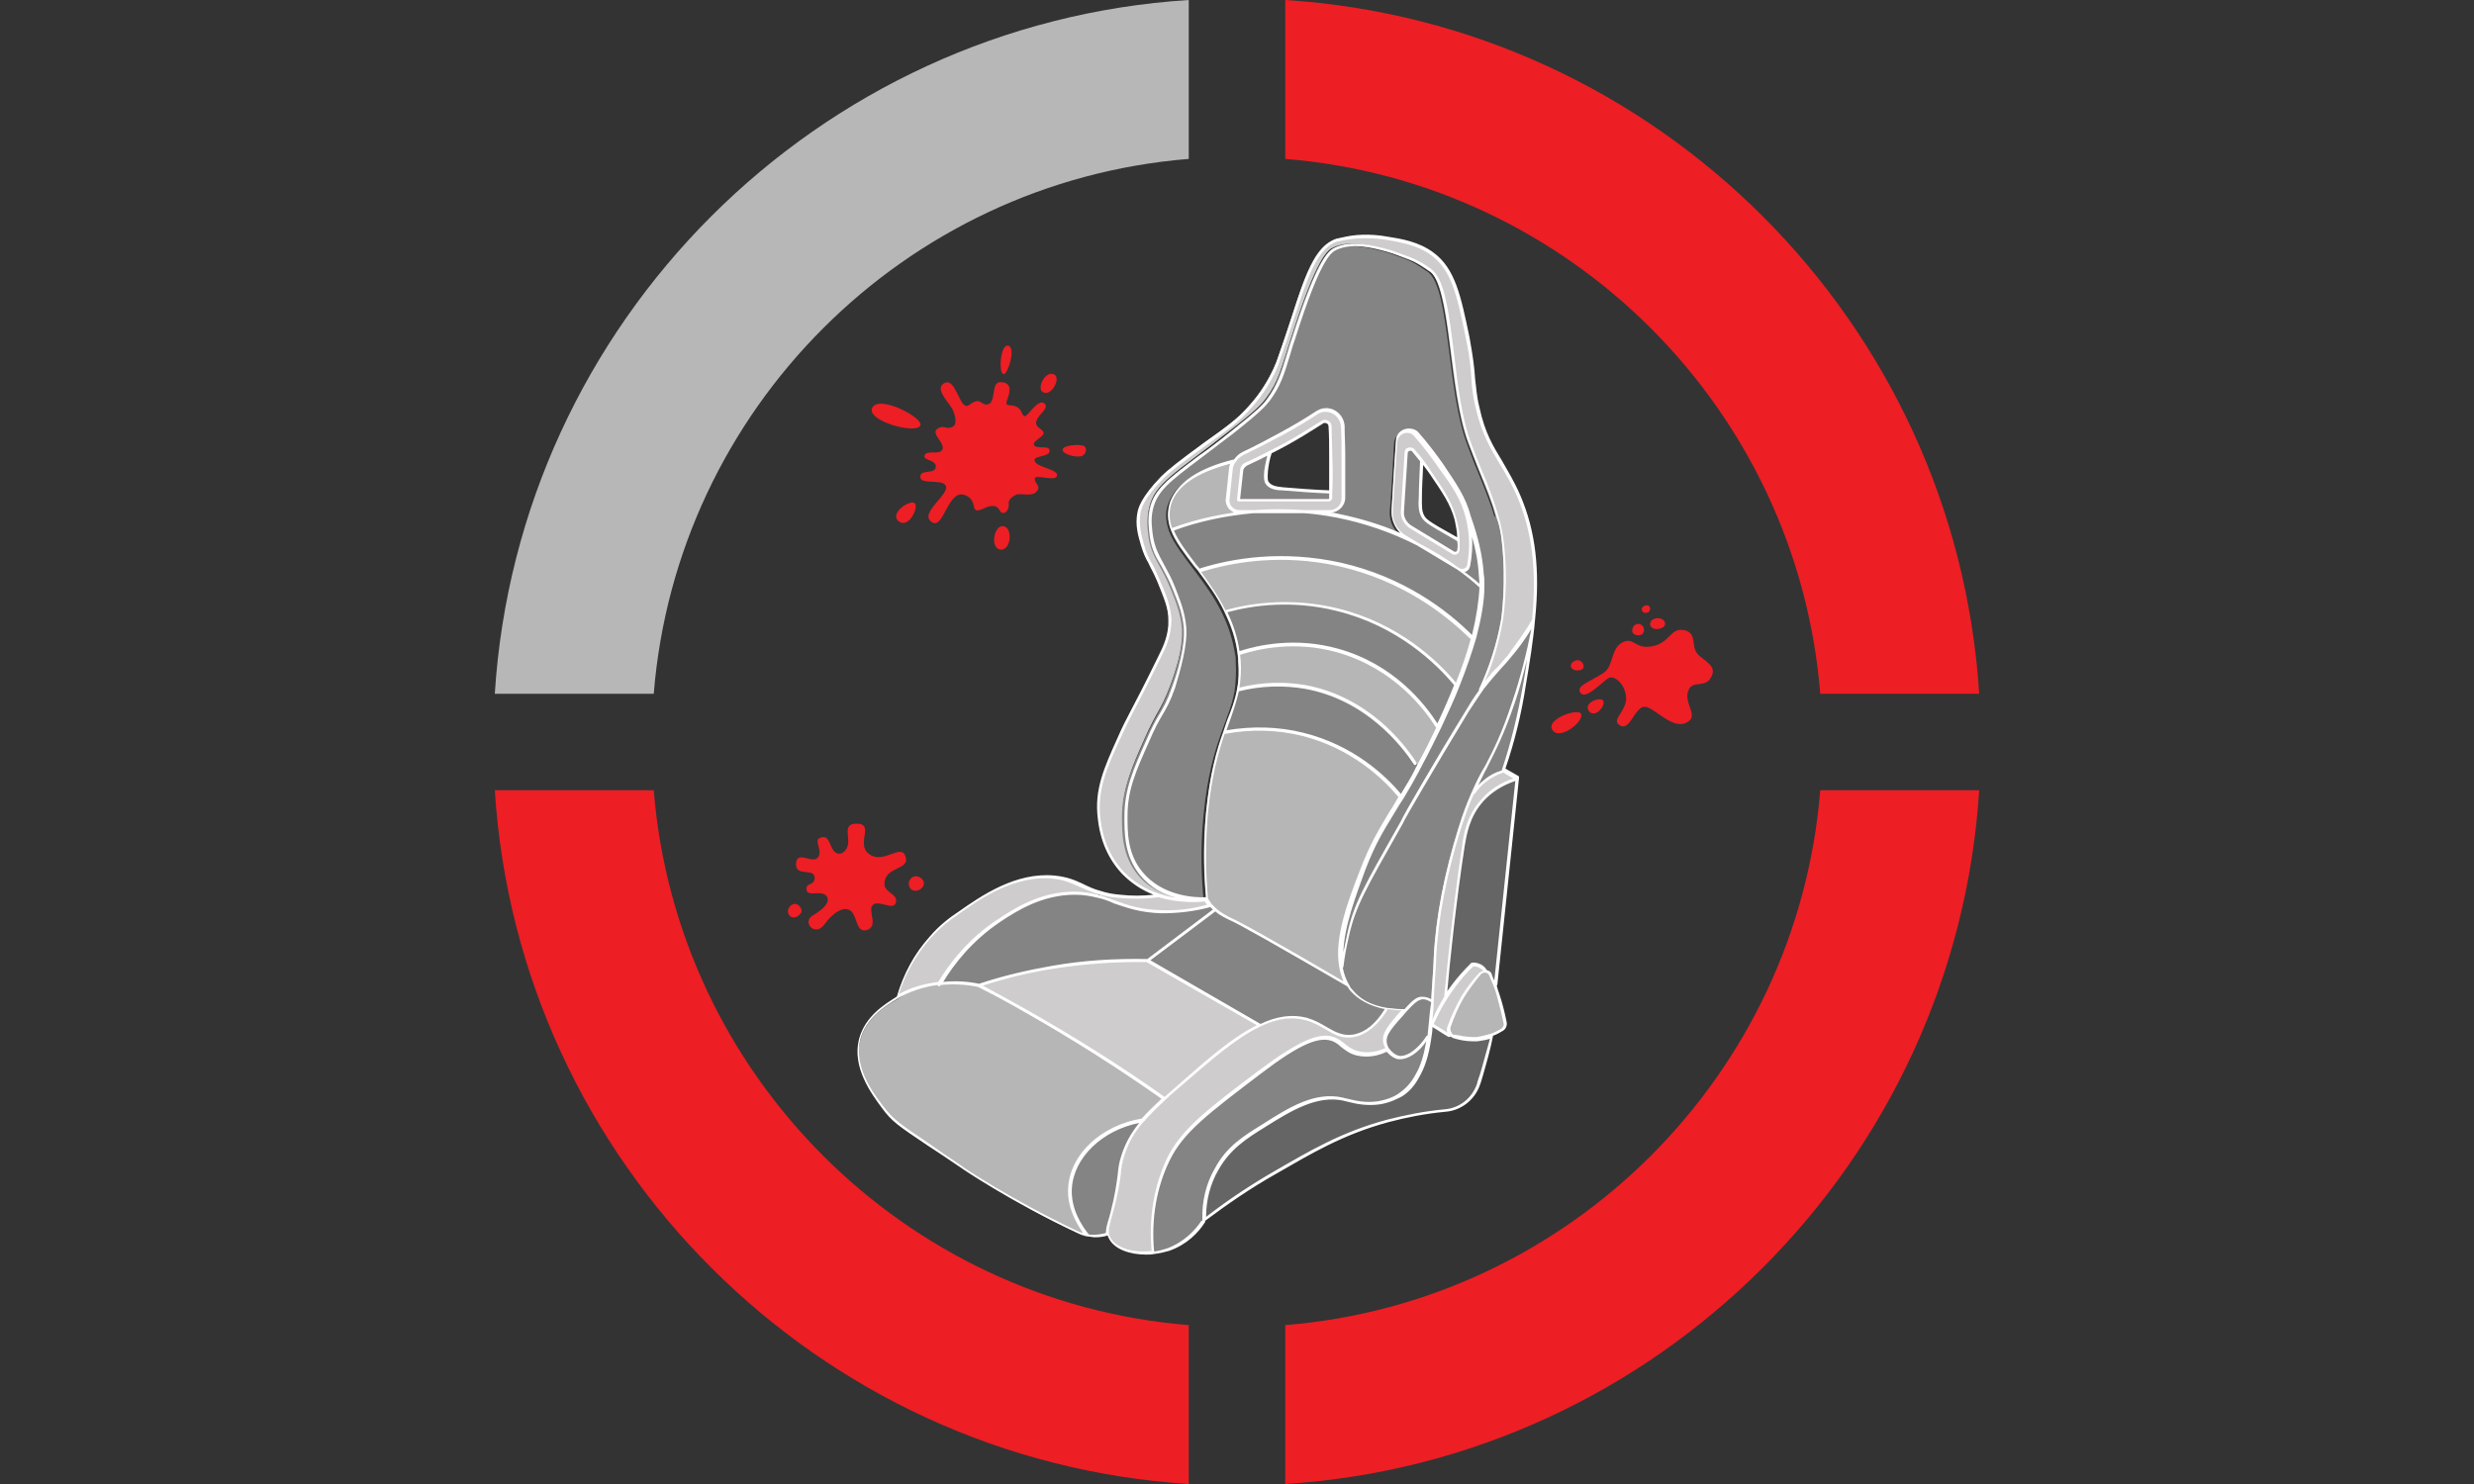
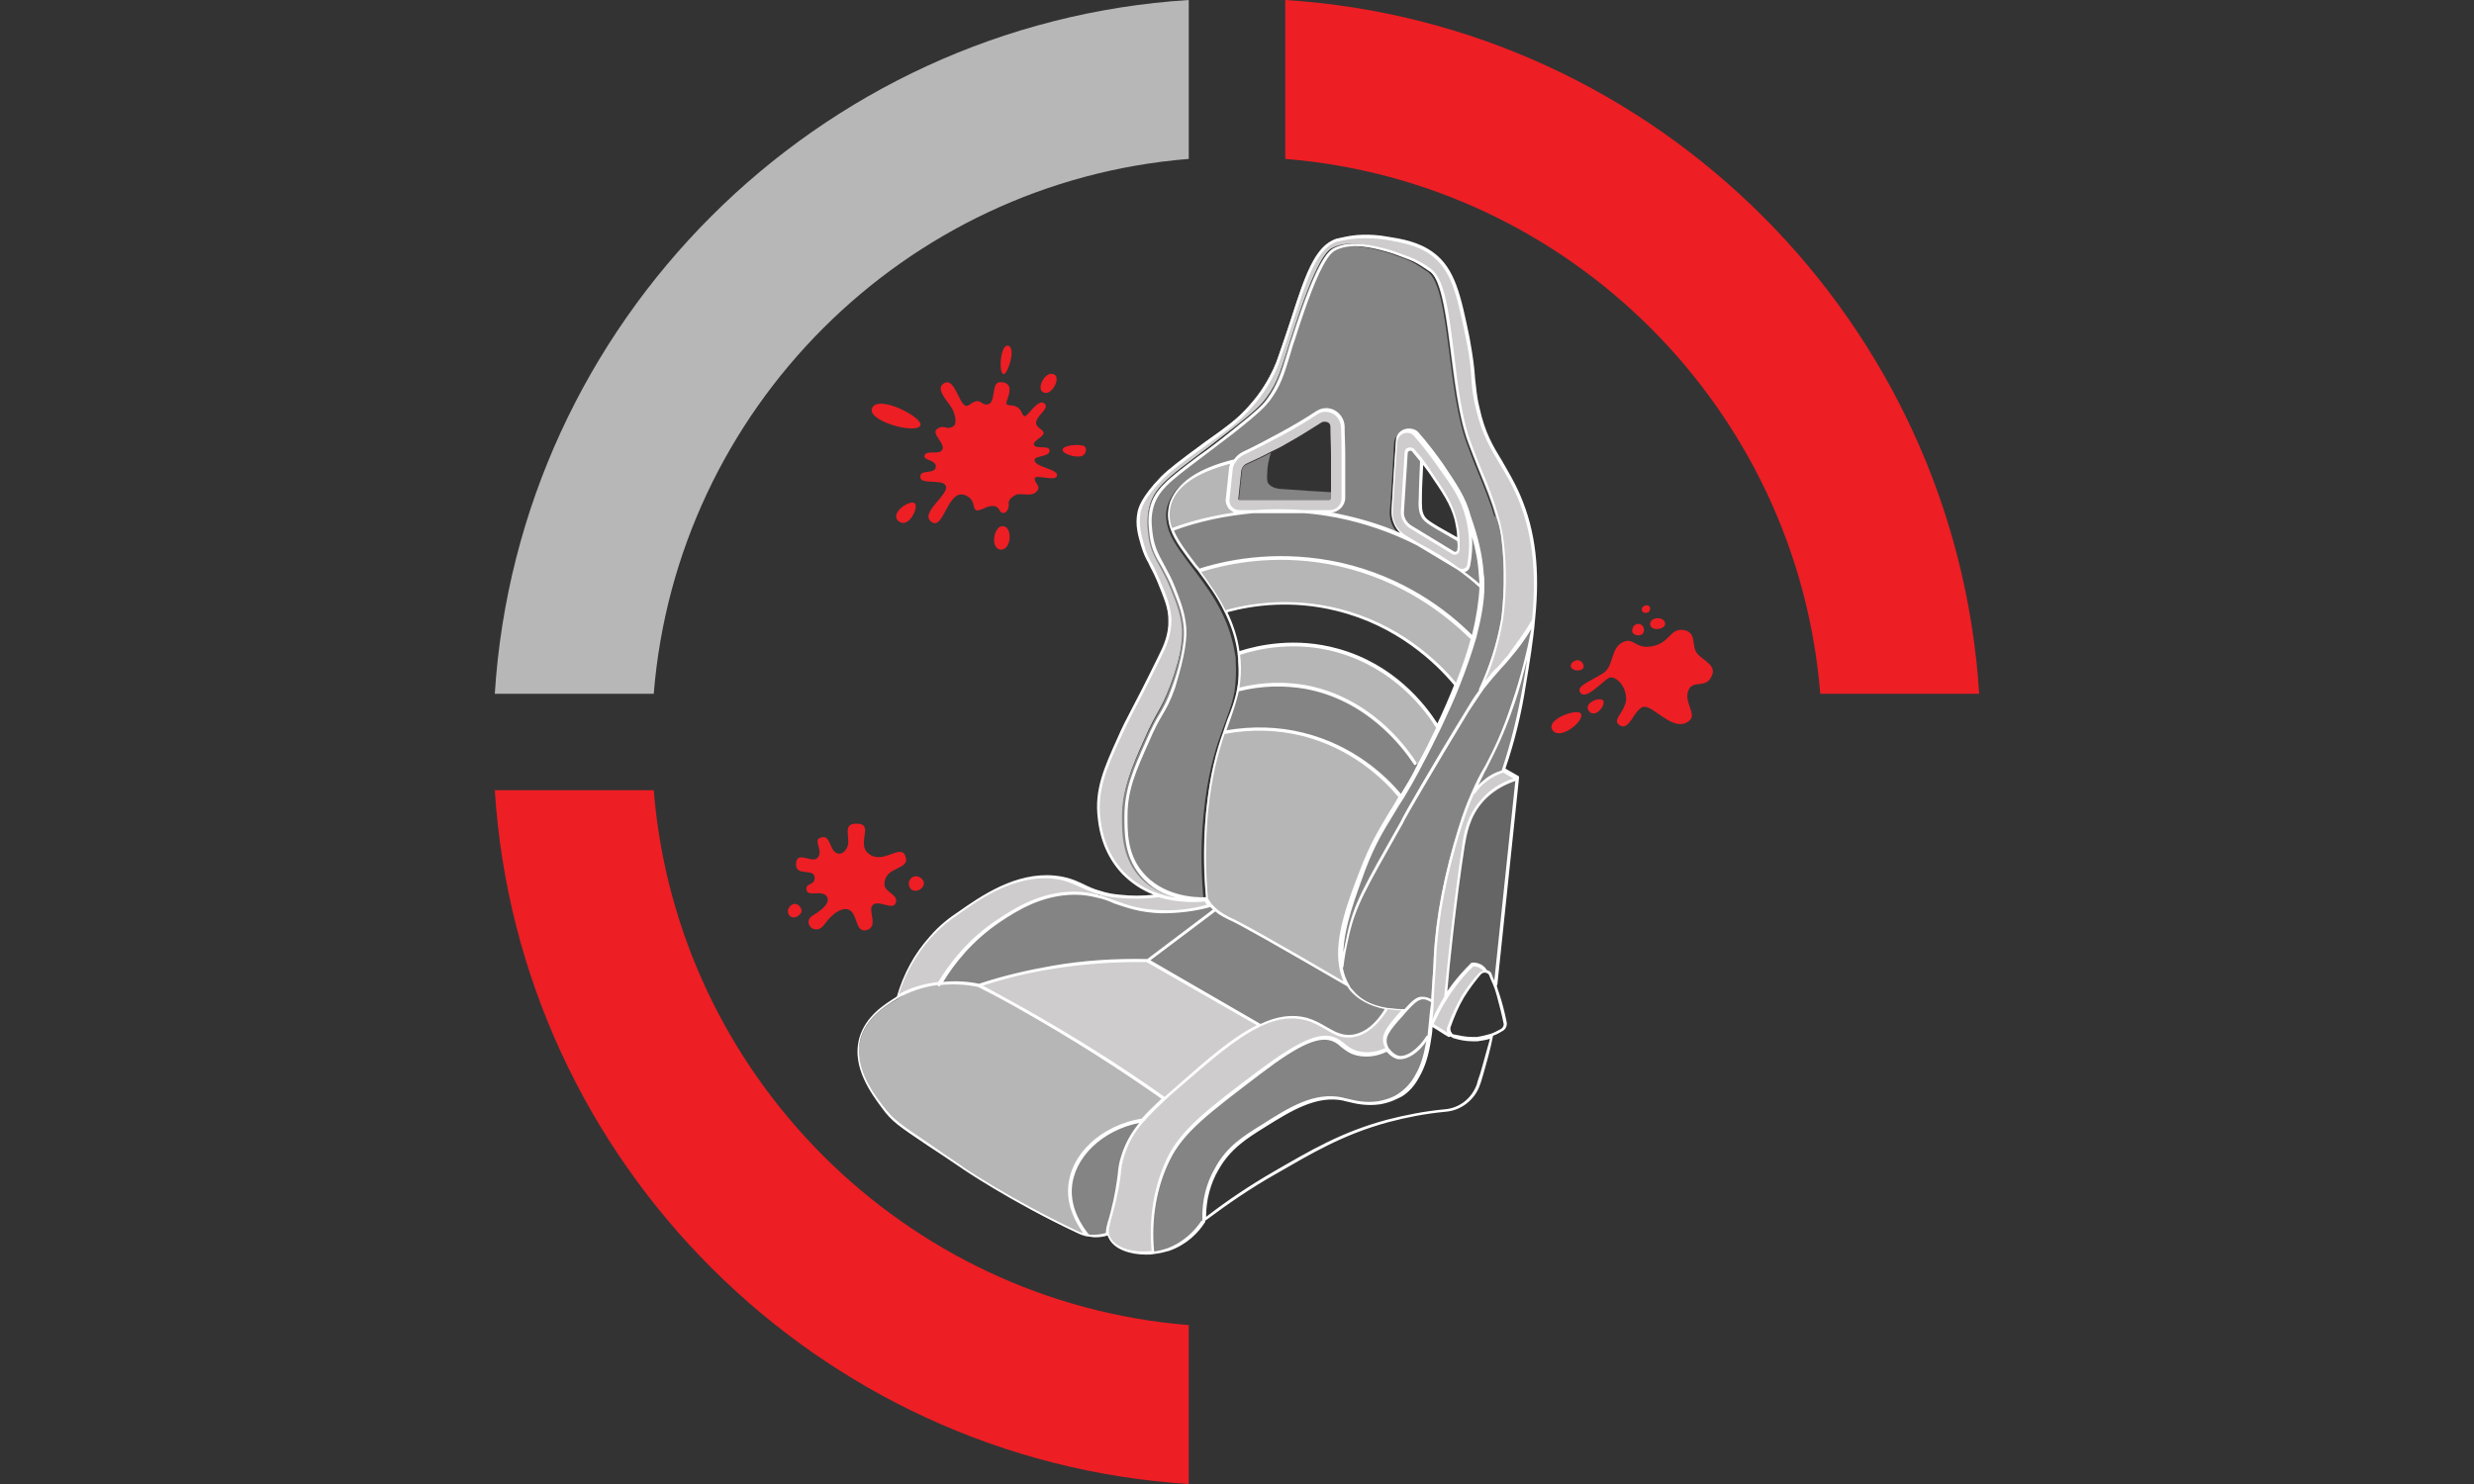
<svg xmlns="http://www.w3.org/2000/svg" version="1.1" id="Layer_1" x="0px" y="0px" viewBox="0 0 400 240" style="enable-background:new 0 0 400 240;" xml:space="preserve">
  <rect x="0" y="0" width="400" height="240" fill="#333333" stroke="none" />
  <style type="text/css">
	.st0{fill:#B7B7B8;}
	.st1{fill:#ED1E24;}
	.st2{fill:#CECCCC;}
	.st3{fill:#848484;}
	.st4{fill:#666565;}
	.st5{fill:#B7B6B6;}
	.st6{fill:#FFFFFF;}
</style>
  <g>
    <path class="st0" d="M192.2,25.7V0C132.1,3.8,83.8,52.1,80,112.2h25.7C109.4,66.2,146.2,29.4,192.2,25.7z" />
    <path class="st1" d="M105.7,127.8H80c3.8,60.1,52.1,108.4,112.2,112.2v-25.7C146.2,210.6,109.4,173.8,105.7,127.8z" />
    <path class="st1" d="M294.3,112.2H320C316.2,52.1,267.9,3.8,207.8,0v25.7C253.8,29.4,290.6,66.2,294.3,112.2z" />
-     <path class="st1" d="M207.8,214.3V240c60.1-3.8,108.4-52.1,112.2-112.2h-25.7C290.6,173.8,253.8,210.6,207.8,214.3z" />
  </g>
  <g>
    <g>
      <g>
        <g>
          <path class="st2" d="M187.4,144.8c-2-0.6-4.1-1.7-5.9-3.6c-3.2-3.3-3.8-7.4-3.9-8.9c-0.5-4.6,1-8.1,3.2-12.9      c1.4-3.2,2.6-5,6.6-13.2c0.8-1.7,1.7-3.5,1.6-6c-0.1-2-0.7-3.6-1.9-6.3c-1.3-3.2-1.9-3.4-2.5-5.7c-0.5-1.7-1-3.4-0.6-5.3      c0.1-0.7,0.6-2.5,3.7-5.7c1.2-1.2,3.2-2.7,7.1-5.6c3.9-2.9,5.3-3.9,7-5.8c1.3-1.4,2.1-2.5,2.6-3.4c1.3-2,1.9-3.7,2.2-4.5      c3.5-9.5,4.8-17.7,9.3-19.2c0.4-0.1,0.9-0.2,1.4-0.3c0.7-0.1,3.3-0.6,6.9,0c2.1,0.4,4.8,0.8,7.1,2.5c3.5,2.5,4.4,6.6,5.8,13.7      c1.3,6.3,0.6,7.1,1.6,11.3c1.6,7,4.2,8.4,6.7,14.2c2.8,6.6,3.1,13.3,2.4,20.1c-1.5,2.6-3,4.6-4.1,5.8c-1.5,1.8-2.5,2.7-4.2,4.9      c-0.2,0.2-0.4,0.5-0.5,0.7l-0.1-0.1c1.4-2.9,2.9-6.7,3.6-11.4c0,0,1-5.8,0.1-12.8c-0.3-2.3-0.9-4.2-0.9-4.2      c-0.3-1.1-0.6-1.9-1-3c-0.4-1.1-0.9-2.3-1.7-4.3c0,0-0.4-1.1-1.6-4.1c-3.3-8.6-2.7-25.3-6.4-28.1c-1-0.8-2-1.3-2-1.3      c-1-0.6-2-0.9-3.3-1.4c-0.8-0.3-1.4-0.5-1.8-0.6c-2.3-0.6-5.6-1.5-8.3-0.3c-0.9,0.4-2.7,1.5-6.8,14.5c-1.7,5.2-2.1,7.2-4.1,9.9      c-0.6,0.8-1.4,1.8-5.8,5.2c-8.8,6.9-12.2,8.5-13.1,12.5c-0.4,1.8-0.1,3.5,0,4.4c0.5,3.3,2,4.5,3.6,8.4c0.8,2,1.6,3.9,1.8,6.4      c0.1,0.9,0.2,3.7-2,9.6c-1.6,4.2-2.2,4.1-4.2,8.7c-2.1,4.7-3.4,7.8-3.5,12.1c0,2.5-0.1,6.2,2.5,9.3c3.7,4.5,9.8,4.3,10.7,4.2      C194.4,145.5,191.1,145.9,187.4,144.8z" />
        </g>
        <g>
          <path class="st3" d="M217.9,159.4c-0.6-0.9-1-2-1.1-3.2l0.1,0c0.1-1.2,0.4-2.9,0.9-5c1.2-5,2.7-7.7,9-18.8      c0,0,4.6-8.1,10.4-17.6c0.4-0.7,1.1-1.7,2-3c0.2-0.2,0.3-0.5,0.5-0.7c1.7-2.3,2.8-3.1,4.2-4.9c1.1-1.3,2.6-3.2,4.1-5.8      c-0.5,3.1-1.5,7.8-3.3,13.3c-2.6,7.9-4.4,9.9-6.5,14.5c-0.7,1.5-1.4,3.4-2.1,5.8c-0.8,2.6-3.5,11.2-4,21c0,0.7-0.1,2.1-0.3,5      c0,0.7-0.1,1.4-0.1,2c-0.4-0.3-1-0.7-1.7-0.7c-0.6,0-1.1,0.3-2.8,2l-0.1-0.1c-0.8,0-1.8-0.1-2.8-0.2c-2-0.3-4.3-1.2-5.8-3      C218.2,159.9,218.1,159.6,217.9,159.4z" />
        </g>
        <g>
          <path class="st3" d="M244.7,113.5c1.8-5.5,2.8-10.1,3.3-13.3c-0.3,3.5-0.9,7.1-1.5,10.7c-1,5.8-2.3,10.5-3.4,13.7l-0.2,0.1      c-0.7,0.2-1.7,0.6-2.7,1.4c-0.9,0.7-1.5,1.4-1.9,2l-0.1-0.1C240.2,123.4,242.1,121.4,244.7,113.5z" />
        </g>
        <g>
          <path class="st4" d="M245.3,126c-1.2,11.1-2.3,22.3-3.5,33.4l-0.1,0.1c-0.2-0.6-0.4-1.2-0.7-1.7c-0.1-0.3-0.4-0.6-0.7-0.6      c-0.1-0.2-0.4-0.6-0.9-0.9c-0.6-0.3-1.2-0.3-1.4-0.3c-0.9,0.9-2,2.1-3,3.4c-0.5,0.7-0.9,1.3-1.3,2c0.2-2.5,1.2-13.8,2.9-24.5      c0.3-1.9,0.8-4.9,3.2-7.5C241.6,127.3,243.9,126.4,245.3,126z" />
        </g>
        <g>
          <path class="st2" d="M243.1,124.7c0.7,0.4,1.5,0.9,2.2,1.3c-1.4,0.4-3.7,1.4-5.6,3.4c-2.4,2.6-2.9,5.6-3.2,7.5      c-1.6,10.6-2.6,22-2.9,24.5c-1,1.6-1.7,3-2.2,4.3l-0.3,0c0.1-1.1,0.2-2.3,0.3-3.6c0-0.6,0.1-1.3,0.1-2c0.2-2.9,0.3-4.3,0.3-5      c0.5-9.8,3.2-18.4,4-21c0.8-2.4,1.5-4.3,2.1-5.8l0.1,0.1c0.4-0.5,1-1.3,1.9-2c1-0.8,2-1.2,2.7-1.4L243.1,124.7z" />
        </g>
        <g>
-           <path class="st5" d="M243.4,165.4c0.1,0.5-0.1,0.9-0.5,1.1c-0.5,0.3-1.1,0.6-1.8,0.8c-0.7,0.2-1.4,0.4-2.3,0.5      c-1.6,0.1-2.9-0.1-3.8-0.4c-0.2-0.1-0.4-0.2-0.5-0.3c-0.2-0.3-0.3-0.7-0.2-1c0.5-1.4,1.2-3.2,2.3-5c0.9-1.5,1.8-2.7,2.7-3.7      c0.3-0.3,0.7-0.4,1-0.3c0.3,0.1,0.6,0.3,0.7,0.6c0.2,0.5,0.4,1.1,0.7,1.7c0.2,0.5,0.3,1,0.5,1.5      C242.7,162.5,243.1,164.1,243.4,165.4z" />
-         </g>
+           </g>
        <g>
          <path class="st3" d="M242.8,87.5c0.8,7-0.1,12.8-0.1,12.8c-0.8,4.7-2.3,8.5-3.6,11.4l0.1,0.1c-0.9,1.3-1.5,2.3-2,3      c-5.8,9.5-10.4,17.6-10.4,17.6c-6.3,11.2-7.8,13.8-9,18.8c-0.5,2.1-0.7,3.8-0.9,5l-0.1,0c-0.7-4.5,1.5-10.4,3.4-15.4      c2-5.2,3.5-7.2,6.2-11.9c0.7-1.2,1.5-2.6,2.5-4.3c0.1-0.3,0.3-0.5,0.4-0.8c1.2-2.1,2.2-4.2,3.1-6c1.2-2.5,2.2-4.7,3-6.8      c1.2-3,2.1-5.6,2.6-7.8c1-3.8,1.3-6.4,1.3-8.1c0-0.9,0-1.5-0.1-1.9c-0.3-4-1.3-7.3-2.1-9.3c-0.8-3-2.1-5-4.5-8.4      c-1-1.4-2.2-3.1-3.9-5c-1.1-1.3-3.2-0.5-3.3,1.1c-0.2,3.7-0.4,7.4-0.7,11.1c-0.1,1.7,0.7,3.3,2.2,4.2l2,1.2      c-3.6-1.8-8-3.5-13.1-4.5c-1.8-0.3-3.5-0.6-5.2-0.7h3.9c1.2,0,2.2-1,2.2-2.2c0-2.3,0-4.6,0-6.9c0-1.6-0.1-3.2-0.1-4.7      c-0.1-2.1-2.4-3.3-4.2-2.2c-1.8,1.1-3.7,2.3-5.7,3.4c-2.2,1.2-4.3,2.2-6.2,3.2c-0.6,0.3-1,0.7-1.4,1.2c-4.3,1-8.8,2.9-10.2,6.7      c-0.6,1.5-0.4,3,0.1,4.5c0.8,2.1,2.5,4.2,4.3,6.6c1.5,2,3.1,4.2,4.3,6.7c1,2,1.7,4.2,2.1,6.7c0.1,0.4,0.1,0.8,0.1,1.2      c0.1,1.8,0,3.3-0.2,4.7c-0.4,2.3-1.3,4.3-2.2,6.9c-1.1,3.1-2.2,6.9-2.8,13c-0.6,5.8-0.3,10.7,0,13.9c-0.9,0-7.1,0.3-10.7-4.2      c-2.5-3.1-2.5-6.8-2.5-9.3c0-4.2,1.4-7.4,3.5-12.1c2-4.6,2.6-4.5,4.2-8.7c2.2-5.8,2-8.7,2-9.6c-0.2-2.5-1-4.4-1.8-6.4      c-1.6-4-3.1-5.1-3.6-8.4c-0.1-0.9-0.4-2.5,0-4.4c0.9-4,4.3-5.5,13.1-12.5c4.4-3.5,5.2-4.4,5.8-5.2c2-2.7,2.4-4.7,4.1-9.9      c4.1-13,5.9-14.1,6.8-14.5c2.6-1.2,6-0.3,8.3,0.3c0.4,0.1,1.1,0.3,1.8,0.6c1.4,0.5,2.3,0.8,3.3,1.4c0,0,1,0.6,2,1.3      c3.6,2.8,3,19.5,6.4,28.1c1.1,3,1.6,4.1,1.6,4.1c0.8,2,1.3,3.2,1.7,4.3c0.4,1.1,0.7,1.9,1,3C241.9,83.3,242.6,85.2,242.8,87.5z" />
        </g>
        <g>
-           <path class="st4" d="M241.1,167.4l0,0.1c-0.4,1.9-0.9,4-1.6,6.2c-0.2,0.6-0.3,1.1-0.5,1.6c-0.8,2.4-2.9,4-5.4,4.3      c-2.9,0.3-6,0.8-9.3,1.7c-7.3,2-12.5,5-18.3,8.4c-4.2,2.5-8,5.1-11.3,7.6c0-1.8,0.2-5,2-8.3c1.9-3.5,4.6-5.1,7.6-7      c4.3-2.7,8.5-5.3,12.9-4.4c1.4,0.3,3.2,1,5.8,0.6c1.9-0.3,3.1-1.1,3.5-1.3c1.1-0.8,1.9-1.7,2.7-2.9c1-1.8,1.6-3.6,1.9-6.3      c0.1-0.7,0.2-1.4,0.2-2.2l0.3,0c0.9,0.6,1.8,1.1,2.7,1.7l0.3-0.2c0.1,0.1,0.3,0.3,0.5,0.3c0.9,0.3,2.2,0.6,3.8,0.4      C239.6,167.8,240.4,167.6,241.1,167.4z" />
-         </g>
+           </g>
        <g>
          <path class="st2" d="M240.3,157.1c-0.4-0.1-0.8,0-1,0.3c-0.9,1-1.8,2.2-2.7,3.7c-1.1,1.8-1.8,3.5-2.3,5c-0.1,0.4,0,0.7,0.2,1      l-0.3,0.2c-0.9-0.6-1.8-1.1-2.7-1.7c0.5-1.3,1.2-2.7,2.2-4.3c0.4-0.6,0.8-1.3,1.3-2c1-1.4,2-2.5,3-3.4c0.2,0,0.8,0,1.4,0.3      C239.9,156.5,240.2,156.9,240.3,157.1z" />
        </g>
        <g>
          <path class="st3" d="M239.4,93c0,0.4,0.1,1.1,0.1,1.9c-0.9-0.8-2.2-1.8-3.7-3l0.2,0.1c0.6,0.4,1.4,0,1.5-0.7      c0.4-2,0.6-4.7-0.2-7.7C238,85.7,239,89,239.4,93z" />
        </g>
        <g>
          <path class="st3" d="M239.4,94.9c0,1.7-0.3,4.4-1.3,8.1l-0.3-0.1c-2.8-2.8-9.9-9.1-21.1-11.7c-10.3-2.3-18.8-0.2-22.6,0.9      l-0.4,0c-1.8-2.4-3.5-4.5-4.3-6.6c2.5-0.9,7.2-2.4,13.2-2.9h8.3c1.7,0.1,3.4,0.4,5.2,0.7c5.1,1,9.5,2.7,13.1,4.5l6.5,4      C237.3,93.1,238.5,94.1,239.4,94.9z" />
        </g>
        <g>
          <path class="st5" d="M237.8,103l0.3,0.1c-0.6,2.2-1.4,4.8-2.6,7.8c-2.1-2.6-8.4-9.6-19.2-12.2c-7.9-2-14.5-0.7-17.8,0.2      l-0.4,0.2c-1.2-2.6-2.8-4.7-4.3-6.7l0.4,0c3.8-1.2,12.2-3.3,22.6-0.9C227.9,93.9,235,100.2,237.8,103z" />
        </g>
        <g>
          <path class="st2" d="M237.2,83.7c0.8,3,0.6,5.7,0.2,7.7c-0.1,0.7-0.9,1.1-1.5,0.7l-0.2-0.1c-1.8-1.3-3.9-2.7-6.5-4l-2-1.2      c-1.5-0.9-2.3-2.5-2.2-4.2c0.2-3.7,0.4-7.4,0.7-11.1c0.1-1.7,2.2-2.4,3.3-1.1c1.6,1.9,2.9,3.6,3.9,5      C235.1,78.7,236.5,80.7,237.2,83.7z M235.9,89c0-0.5,0-1.1,0-1.6c0-1.1-0.2-2.2-0.5-3.2c-0.7-2.6-1.8-4.4-4.2-7.8      c-0.4-0.6-0.9-1.2-1.3-1.8v0c-0.4-0.6-0.9-1.1-1.3-1.7c-0.4-0.5-1.1-0.2-1.2,0.4l-0.6,9.4c-0.1,1,0.4,2,1.3,2.5l6.9,4.2      C235.4,89.6,235.9,89.4,235.9,89z" />
        </g>
        <g>
          <path class="st3" d="M235.9,87.4c0,0.5,0,1.1,0,1.6c0,0.4-0.5,0.6-0.8,0.4l-6.9-4.2c-0.9-0.5-1.4-1.5-1.3-2.5l0.6-9.4      c0-0.6,0.8-0.9,1.2-0.4c0.5,0.6,0.9,1.1,1.3,1.7v0c-0.1,2.6-0.2,4.5-0.2,5.7c-0.1,1.6-0.1,2.6,0.5,3.6c0.3,0.5,0.7,0.7,2.3,1.7      C233.3,86,234.5,86.6,235.9,87.4L235.9,87.4z" />
        </g>
        <g>
-           <path class="st3" d="M235.4,110.9c-0.8,2.1-1.8,4.3-3,6.8l0,0c-1.1-1.9-6.1-9.6-16.2-12.4c-7.4-2.1-13.6-0.4-16.1,0.5h0      c-0.3-2.5-1.1-4.7-2.1-6.7l0.4-0.2c3.3-0.9,9.9-2.1,17.8-0.2C227,101.3,233.3,108.3,235.4,110.9z" />
-         </g>
+           </g>
        <g>
          <path class="st5" d="M232.4,117.7L232.4,117.7c-0.9,1.9-1.9,3.9-3.1,6l-0.6-0.2c-1.2-1.9-7-10.4-17.8-12.3      c-4.5-0.8-8.4-0.2-10.9,0.4c0.3-1.4,0.4-2.9,0.2-4.7c0-0.4-0.1-0.8-0.1-1.2h0c2.5-0.8,8.7-2.5,16.1-0.5      C226.3,108.1,231.3,115.8,232.4,117.7z" />
        </g>
        <g>
          <path class="st3" d="M231.6,162c-0.1,1.3-0.2,2.5-0.3,3.6c-0.1,0.8-0.2,1.5-0.2,2.2l-0.2,0c-1.5,2.4-3.6,3.6-4.9,3.2      c-0.9-0.3-1.5-1.1-1.5-1.1c0,0-0.1-0.1-0.1-0.1c-0.4-0.6-0.4-1.2-0.4-1.5c0-0.8,0.2-1.5,2.6-4.2c0.2-0.2,0.4-0.5,0.6-0.7      c1.6-1.8,2.1-2,2.8-2C230.6,161.3,231.2,161.7,231.6,162z" />
        </g>
        <g>
          <path class="st3" d="M230.8,167.7l0.2,0c-0.4,2.6-0.9,4.5-1.9,6.3c-0.7,1.2-1.5,2.2-2.7,2.9c-0.4,0.2-1.6,1-3.5,1.3      c-2.6,0.4-4.5-0.3-5.8-0.6c-4.4-0.9-8.6,1.7-12.9,4.4c-2.9,1.8-5.6,3.5-7.6,7c-1.8,3.3-2.1,6.5-2,8.3l-0.2,0.4      c-0.7,1.1-2.5,3.4-5.7,4.5c-0.8,0.2-1.6,0.4-2.4,0.5v0c-0.7-7.5,1.4-12.7,2.5-15.1c2.2-4.6,6.5-7.8,14.9-14.2      c6.1-4.6,9.7-6.3,12.1-5.1c1.2,0.6,2.1,1.9,4.1,2.3c1.7,0.3,3.2-0.2,4.1-0.7l0.1-0.2c0,0,0.1,0.1,0.1,0.1c0,0,0.5,0.8,1.5,1.1      C227.2,171.4,229.3,170.1,230.8,167.7z" />
        </g>
        <g>
          <path class="st3" d="M229.3,123.7c-0.1,0.3-0.3,0.5-0.4,0.8c-0.9,1.7-1.7,3.1-2.5,4.3c-1.8-2.2-7.1-7.9-15.9-10.1      c-5.4-1.3-10-0.8-12.7-0.3h0c0.9-2.6,1.8-4.6,2.2-6.9c2.5-0.7,6.4-1.3,10.9-0.4c10.7,2,16.5,10.4,17.8,12.3L229.3,123.7z" />
        </g>
        <g>
          <path class="st2" d="M184.9,181.2c1-1.1,2.2-2.3,3.5-3.5c0.8-0.7,1.7-1.5,2.6-2.3c4.5-3.9,8.7-7.6,12.8-9.5      c2.6-1.2,5.1-1.7,7.5-1c3.2,0.9,4.7,3.3,7.7,2.7c2.5-0.5,4.2-2.6,5.2-4.4l0-0.2c1,0.2,2,0.2,2.8,0.2l0.1,0.1      c-0.2,0.2-0.4,0.4-0.6,0.7c-2.4,2.7-2.6,3.4-2.6,4.2c0,0.2,0,0.8,0.4,1.5l-0.1,0.2c-0.9,0.4-2.4,1-4.1,0.7      c-2.1-0.4-2.9-1.7-4.1-2.3c-2.4-1.2-6,0.5-12.1,5.1c-8.5,6.4-12.7,9.6-14.9,14.2c-1.1,2.4-3.2,7.6-2.5,15.1v0      c-3,0.3-6.2-0.5-7.1-2.4c-0.1-0.2-0.2-0.5-0.2-0.7c-0.1-0.8,0.2-1.7,0.6-3.2c1.5-5.5,1-6.7,1.9-9.4      C182.3,184.8,183.4,183,184.9,181.2z" />
        </g>
        <g>
          <path class="st3" d="M224.2,163l0,0.2c-1.1,1.8-2.8,3.9-5.2,4.4c-3,0.6-4.6-1.8-7.7-2.7c-2.4-0.7-4.9-0.2-7.5,1l0,0l-18.2-10.5      l10.9-8.3c1,0.9,1.9,1.3,2.2,1.4c1.6,0.7,8.6,4.6,19.3,10.9c0.2,0.3,0.3,0.5,0.5,0.7C219.9,161.9,222.2,162.7,224.2,163z" />
        </g>
        <g>
          <path class="st5" d="M226.4,128.9c-2.8,4.7-4.2,6.7-6.2,11.9c-1.9,5.1-4.1,10.9-3.4,15.4c0.2,1.2,0.5,2.2,1.1,3.2      c-10.7-6.2-17.7-10.2-19.3-10.9c-0.2-0.1-1.2-0.5-2.2-1.4c-0.3-0.2-0.5-0.5-0.7-0.7c-0.3-0.4-0.5-0.7-0.7-1      c-0.3-3.2-0.6-8.1,0-13.9c0.6-6.1,1.7-10,2.8-13h0c2.7-0.5,7.3-1,12.7,0.3C219.4,121,224.6,126.6,226.4,128.9z" />
        </g>
        <g>
          <path class="st2" d="M215.2,79.6c0-2,0-3.9,0-5.9c0-1.6-0.1-3.1-0.1-4.7c0-0.6-0.5-0.8-0.9-0.8c-0.2,0-0.3,0-0.5,0.1      c-1.9,1.2-3.8,2.4-5.8,3.5c-0.8,0.5-1.7,0.9-2.5,1.3c-1.3,0.7-2.6,1.3-3.9,1.9c-0.4,0.2-0.7,0.6-0.8,1.1l-0.5,4.7c0,0,0,0,0,0      c0,0,0,0,0,0h14.5c0.2,0,0.3-0.2,0.4-0.3C215.2,80.2,215.2,79.9,215.2,79.6z M199.4,74.5c0.3-0.5,0.8-0.9,1.4-1.2      c2-0.9,4.1-2,6.2-3.2c2-1.1,3.9-2.3,5.7-3.4c1.8-1.2,4.1,0.1,4.2,2.2c0.1,1.5,0.1,3.1,0.1,4.7c0,2.4,0,4.7,0,6.9      c0,1.2-1,2.2-2.2,2.2h-3.9c-3-0.3-5.8-0.2-8.3,0h-2.2c-1.1,0-2-1-1.9-2.1l0.5-4.7C199,75.4,199.2,75,199.4,74.5z" />
        </g>
        <g>
          <path class="st3" d="M215.2,79.6c0,0.3,0,0.7,0,1c0,0.2-0.2,0.3-0.4,0.3h-14.5c0,0,0,0,0,0c0,0,0,0,0,0l0.5-4.7      c0-0.5,0.3-0.9,0.8-1.1c1.3-0.6,2.6-1.2,3.9-1.9v0c-0.4,1.2-0.6,2.3-0.6,3.1c-0.1,1.2,0,1.6,0.1,1.8c0.5,0.8,1.7,1,2.5,1      C210.4,79.3,213,79.5,215.2,79.6z" />
        </g>
        <g>
          <path class="st2" d="M203.7,165.8L203.7,165.8c-4,1.9-8.3,5.7-12.7,9.6c-0.9,0.8-1.8,1.6-2.6,2.3l-0.1-0.1      c-6.8-4.8-14.2-9.6-22.4-14.2c-2.6-1.5-5.1-2.8-7.7-4.1c3.4-1.1,7.3-2.2,11.8-2.9c5.8-1,11.1-1.2,15.4-1.1L203.7,165.8z" />
        </g>
        <g>
          <path class="st5" d="M200.4,82.8h2.2c-6,0.5-10.7,2-13.2,2.9c-0.6-1.5-0.7-2.9-0.1-4.5c1.4-3.7,5.9-5.6,10.2-6.7      c-0.3,0.4-0.4,0.9-0.5,1.4l-0.5,4.7C198.3,81.8,199.2,82.8,200.4,82.8z" />
        </g>
        <g>
          <path class="st3" d="M196.4,147.1l-10.9,8.3c-4.3-0.1-9.6,0.1-15.4,1.1c-4.5,0.7-8.4,1.8-11.8,2.9c-1.2-0.2-3.5-0.6-6.3-0.3      c1.4-2.5,4.3-6.8,9.6-10.2c2.8-1.8,6.9-4.5,12.3-4.5c1.4,0,2.6,0.2,3.7,0.5c3.1,0.8,5.4,2.3,10.3,2.5c3.4,0.1,6.1-0.5,7.8-1      C195.9,146.6,196.2,146.9,196.4,147.1z" />
        </g>
        <g>
          <path class="st2" d="M195.1,145.4c0.2,0.3,0.4,0.6,0.7,1c-1.7,0.5-4.5,1.1-7.8,1c-4.9-0.1-7.2-1.7-10.3-2.5l0.2-0.6      c0.9,0.2,1.9,0.4,3.2,0.6c2.7,0.3,5,0.1,6.5-0.1C191.1,145.9,194.4,145.5,195.1,145.4z" />
        </g>
        <g>
          <path class="st5" d="M152,159.1c2.8-0.3,5.1,0,6.3,0.3c2.5,1.3,5.1,2.7,7.7,4.1c8.2,4.6,15.6,9.4,22.4,14.2l0.1,0.1      c-1.3,1.2-2.5,2.3-3.5,3.5c-6.7,1.1-11.5,5.8-11.8,11c-0.2,3.8,1.9,6.6,2.8,7.7v0c-0.9-0.1-1.5-0.4-1.8-0.6      c-10.8-5.1-18.8-10.6-18.8-10.6c-9.4-6.4-10.5-6.8-12.6-9.6c-1.8-2.3-4.9-6.5-3.7-11c0.9-3.5,4-5.5,5.8-6.5      c0.1-0.1,0.2-0.1,0.3-0.2C147.4,160,149.8,159.4,152,159.1z" />
        </g>
        <g>
          <path class="st3" d="M184.9,181.2c-1.5,1.7-2.6,3.5-3.3,5.8c-0.8,2.7-0.3,3.8-1.9,9.4c-0.4,1.6-0.7,2.5-0.6,3.2l-0.2,0      c-0.5,0.2-1.3,0.4-2.2,0.3c-0.3,0-0.6,0-0.8-0.1v0c-0.9-1-3-3.9-2.8-7.7C173.4,187.1,178.2,182.3,184.9,181.2z" />
        </g>
        <g>
          <path class="st2" d="M177.8,144.3l-0.2,0.6c-1.1-0.3-2.3-0.5-3.7-0.5c-5.4,0-9.5,2.7-12.3,4.5c-5.2,3.4-8.1,7.7-9.6,10.2      c-2.2,0.2-4.6,0.9-7,2.3l0,0c0.6-2.3,2-6.1,5.2-9.7c1.7-1.9,3.3-3,4.6-3.9c3.7-2.6,9.2-6.5,15.5-5.9      C173.6,142.2,174.6,143.5,177.8,144.3z" />
        </g>
      </g>
      <g>
        <path class="st6" d="M245.8,80.1c-1-2.3-2-3.9-2.9-5.5c-1.4-2.3-2.8-4.5-3.7-8.7c-0.5-2-0.5-3.2-0.7-4.6     c-0.1-1.6-0.3-3.4-0.9-6.7c-1.4-6.7-2.3-11.2-5.9-13.8c-2.3-1.7-5.2-2.2-7.2-2.5c-3.2-0.6-5.7-0.3-7,0c-0.5,0.1-1,0.2-1.4,0.3     c-3.5,1.2-5.2,6.3-7.3,12.8c-0.7,2.1-1.4,4.2-2.2,6.5c-0.2,0.7-0.9,2.4-2.2,4.5c-0.7,1.1-1.6,2.3-2.6,3.4c-1.7,1.9-3,2.9-7,5.7     l0,0c-4.1,3-5.9,4.4-7.1,5.6c-3.3,3.4-3.7,5.2-3.8,5.8c-0.4,2,0.1,3.7,0.6,5.4c0.4,1.3,0.7,1.9,1.2,2.8c0.3,0.7,0.8,1.5,1.4,2.9     c1.1,2.8,1.8,4.3,1.8,6.2c0.1,2.4-0.8,4.3-1.6,5.9c-2.1,4.3-3.4,6.8-4.4,8.7c-0.9,1.7-1.5,2.9-2.2,4.5c-2.2,4.9-3.8,8.4-3.2,13.1     c0.4,3.7,1.8,6.7,4,9c1.4,1.4,3,2.5,5,3.3c-1.8,0.2-3.6,0.2-5.4,0c-1.2-0.1-2.2-0.3-3.1-0.6c-1.2-0.3-2.2-0.8-3-1.2     c-1.3-0.6-2.5-1.1-4.5-1.3c-6.3-0.6-11.9,3.3-15.6,5.9c-1.2,0.8-2.9,2-4.6,4c-2.5,2.8-4.2,6-5.3,9.7c-0.1,0-0.2,0.1-0.2,0.1     c-1.7,1.1-4.9,3-5.9,6.7c-1.2,4.6,2,8.9,3.7,11.2c1.6,2.2,2.7,2.9,7.3,6c1.4,0.9,3.2,2.1,5.4,3.6c0.1,0.1,8.2,5.6,18.9,10.6     c0.3,0.1,1,0.4,1.9,0.6c0.3,0,0.6,0.1,0.8,0.1c0.1,0,0.1,0,0.2,0c0.7,0,1.4-0.1,2-0.3c0,0.2,0.1,0.3,0.2,0.5     c0.9,1.8,3.5,2.6,6,2.6c0.4,0,0.9,0,1.3-0.1c0.9-0.1,1.7-0.3,2.4-0.5c2.9-1,4.8-3,5.8-4.6c0.1-0.1,0.1-0.2,0-0.3c0,0,0.1,0,0.1,0     c3.6-2.7,7.4-5.3,11.3-7.5l0,0c5.9-3.4,10.9-6.4,18.2-8.4c3-0.8,6.1-1.4,9.3-1.7c2.6-0.2,4.8-2,5.6-4.4c0.2-0.5,0.3-1,0.5-1.6     c0.6-2.1,1.2-4.2,1.6-6.3c0.6-0.2,1.1-0.5,1.6-0.8c0.5-0.3,0.7-0.9,0.6-1.4c-0.3-1.5-0.7-3.1-1.2-4.6c-0.2-0.5-0.3-0.9-0.4-1.3     c0,0,0.1-0.1,0.1-0.2l3.5-33.4c0,0,0,0,0,0c0,0,0-0.1,0-0.1c0,0,0,0,0,0c0,0,0,0,0,0c0,0,0,0,0-0.1c0,0,0,0,0,0c0,0,0,0-0.1-0.1     c0,0,0,0,0,0c0,0,0,0,0,0c-0.7-0.4-1.4-0.8-2.1-1.2c1.5-4.4,2.6-8.9,3.3-13.5c0.6-3.5,1.2-7.2,1.5-10.7     C249,92.2,248.3,85.9,245.8,80.1z M238,128c-0.8,1.8-1.5,3.6-2.2,5.9c-2.3,7.4-3.7,14.5-4,21.1c0,0.7-0.1,2-0.3,5l-0.1,1.6     c-0.5-0.3-1-0.4-1.5-0.4c0,0,0,0,0,0c-0.7,0-1.3,0.3-2.8,2c0,0,0,0,0,0c-1,0-1.9-0.1-2.8-0.2c-2.5-0.4-4.4-1.4-5.6-2.9     c-0.2-0.2-0.4-0.4-0.5-0.7c0,0,0,0,0,0c-0.5-0.8-0.9-1.8-1.1-2.9c0,0,0.1-0.1,0.1-0.1c0.2-1.7,0.5-3.3,0.9-5     c1.1-4.9,2.6-7.4,8.7-18.2l0.3-0.6c0-0.1,4.7-8.2,10.4-17.6c0.5-0.7,1.1-1.7,2-3c0.2-0.2,0.3-0.5,0.5-0.7     c1.1-1.4,1.9-2.3,2.7-3.2c0.5-0.5,1-1.1,1.5-1.7c1.2-1.4,2.4-3,3.4-4.7c-0.8,4-1.8,8-3.1,11.8c-1.7,5.2-3.1,7.9-4.4,10.4     C239.3,125.2,238.7,126.4,238,128z M231,165.6c-0.1,0.7-0.1,1.3-0.2,1.9c-0.1,0-0.2,0-0.2,0.1c-1.4,2.2-3.4,3.5-4.6,3.1     c-0.8-0.3-1.3-1-1.3-1c0,0,0-0.1-0.1-0.1c-0.4-0.6-0.4-1.1-0.4-1.3c0-0.6,0.1-1.3,2.6-4c0.2-0.2,0.4-0.5,0.6-0.7     c1.6-1.8,2.1-1.9,2.6-2c0.5,0,1,0.2,1.4,0.5C231.2,163.3,231.1,164.5,231,165.6z M188.3,177.4c-7.2-5.1-14.7-9.8-22.3-14.1     c-2.3-1.3-4.7-2.6-7.1-3.9c3.7-1.2,7.4-2.1,11.2-2.7c5-0.8,10.2-1.2,15.3-1.1l17.8,10.2c-4,2-8.1,5.6-12.4,9.4     C190,175.9,189.1,176.7,188.3,177.4z M191.8,101.5c-0.2-2.5-1-4.4-1.8-6.5c-0.6-1.6-1.3-2.7-1.8-3.7c-0.8-1.5-1.5-2.7-1.8-4.7     c-0.1-0.9-0.4-2.5,0-4.2c0.7-3,2.7-4.5,7.6-8.2c1.6-1.2,3.3-2.5,5.4-4.1c4.3-3.4,5.2-4.4,5.9-5.3c1.7-2.3,2.3-4.1,3.4-7.8     c0.2-0.7,0.4-1.4,0.7-2.2c4.2-13.3,5.9-14,6.7-14.4c2.6-1.2,5.9-0.3,8.1,0.3c0.4,0.1,1,0.3,1.8,0.6c1.3,0.5,2.3,0.8,3.3,1.4     c0,0,1,0.6,2,1.3c1.9,1.5,2.6,7.3,3.4,13.4c0.7,5.3,1.4,10.7,2.9,14.6c1.1,3,1.6,4.1,1.6,4.1c0.4,1,0.7,1.7,1,2.4     c0.3,0.7,0.5,1.3,0.7,1.8c0.4,1.1,0.7,1.9,1,3c0,0,0.7,1.9,0.9,4.1c0.8,6.9-0.1,12.7-0.1,12.8c-0.7,3.9-1.9,7.7-3.6,11.3     c0,0.1,0,0.1,0,0.2c-0.9,1.2-1.5,2.2-1.9,2.9c-5.8,9.4-10.4,17.5-10.4,17.6l-0.3,0.6c-6.1,10.8-7.6,13.3-8.7,18.3     c-0.2,1-0.4,1.9-0.6,2.9c0.1-4.2,2.1-9.3,3.5-13.2c1.6-4.2,2.9-6.3,4.8-9.4c0.4-0.7,0.9-1.5,1.5-2.4c0.9-1.5,1.7-2.9,2.5-4.4     c0.1-0.3,0.3-0.5,0.4-0.8c1.1-2,2.1-4.1,3.1-6.1c1.1-2.4,2.2-4.7,3-6.8c1.1-2.8,2-5.4,2.7-7.8c0.8-3.1,1.3-5.9,1.3-8.2     c0-0.9,0-1.5-0.1-2c-0.2-3.2-1-6.3-2.1-9.4c-0.8-3.1-2.3-5.2-4.5-8.5c-1.2-1.7-2.5-3.4-3.9-5c-0.4-0.5-1-0.7-1.6-0.7     c-1,0-2.1,0.7-2.1,2l-0.7,11.1c-0.1,1.4,0.5,2.8,1.4,3.8c-3.2-1.4-6.6-2.4-10-3.1c-0.4-0.1-0.8-0.2-1.3-0.2     c1.3,0,2.4-1.1,2.4-2.4c0-2.2,0-4.6,0-6.9c0-1.6-0.1-3.2-0.1-4.7c-0.1-1.6-1.4-2.9-3-2.9c-0.6,0-1.1,0.2-1.6,0.5     c-1.8,1.2-3.7,2.3-5.7,3.4c-2,1.1-4.1,2.2-6.2,3.2c-0.6,0.3-1,0.7-1.4,1.2c-5.7,1.4-9.1,3.7-10.3,6.8c-0.5,1.5-0.5,3,0.1,4.6     c0,0,0,0,0,0c0,0,0,0,0,0c0,0,0,0,0,0c0.7,1.9,2.2,3.8,3.8,5.9c0.2,0.2,0.4,0.5,0.6,0.7c1.4,1.9,3.1,4.1,4.3,6.7     c1.1,2.2,1.8,4.4,2.1,6.7c0.1,0.4,0.1,0.8,0.1,1.2c0.1,1.7,0.1,3.1-0.2,4.6c-0.3,1.7-0.9,3.3-1.6,5c-0.2,0.6-0.4,1.2-0.6,1.8     c-1.1,3-2.2,6.9-2.8,13.1c-0.4,4.6-0.4,9.2,0,13.7c-1.9,0.1-7.1-0.2-10.3-4.1c-2.5-3-2.4-6.7-2.4-9.1c0-4.2,1.4-7.3,3.5-12     c0.9-2.1,1.5-3.2,2.1-4.2c0.7-1.2,1.3-2.2,2.1-4.5C190.8,108.5,192,104.5,191.8,101.5z M196.6,146.9c-0.2-0.2-0.4-0.4-0.7-0.7     c0,0,0,0,0,0c0,0,0,0,0,0c-0.2-0.3-0.4-0.6-0.6-0.9c-0.4-4.6-0.4-9.2,0-13.8c0.6-6,1.7-9.9,2.7-12.8c4.2-0.8,8.4-0.7,12.5,0.3     c8,2,13.2,7,15.6,9.9c-0.5,0.8-0.9,1.6-1.4,2.3c-1.9,3.2-3.2,5.3-4.8,9.5c-1.8,4.6-4.2,10.8-3.4,15.5c0.1,0.9,0.4,1.7,0.7,2.5     c-11.1-6.5-17-9.8-18.5-10.4l0,0C198.4,148.1,197.5,147.7,196.6,146.9z M210.9,82.5c-2.8-0.2-5.6-0.2-8.3,0h-2.2     c-0.5,0-0.9-0.2-1.2-0.5c-0.3-0.3-0.5-0.8-0.4-1.3l0.5-4.7c0-0.5,0.2-0.9,0.5-1.3c0.3-0.5,0.7-0.8,1.2-1.1c2.1-1,4.2-2.1,6.3-3.2     c2-1.1,3.9-2.2,5.7-3.4c0.4-0.3,0.9-0.4,1.3-0.4c1.2,0,2.4,0.9,2.5,2.4c0.1,1.5,0.1,3.1,0.1,4.7c0,2.4,0,4.7,0,6.9     c0,1.1-0.9,1.9-1.9,1.9H210.9z M198.7,75.9l-0.5,4.7c-0.1,0.6,0.1,1.2,0.5,1.7c0.2,0.2,0.5,0.4,0.8,0.6c-3.4,0.5-6.8,1.3-10,2.5     c-0.5-1.4-0.5-2.7-0.1-4c1-2.9,4.2-5,9.5-6.4C198.8,75.2,198.7,75.6,198.7,75.9z M202.6,83h8.3c1.7,0.1,3.5,0.4,5.2,0.7     c4.5,0.9,8.9,2.4,13,4.5c0,0,0,0,0,0l6.5,3.9c1.3,0.9,2.4,1.8,3.6,2.9c-0.1,2.2-0.5,4.8-1.2,7.7c-4.1-4.1-11.1-9.4-21.2-11.7     c-9.5-2.1-17.6-0.7-22.7,0.9c-0.1,0-0.1,0.1-0.1,0.1c-0.2-0.2-0.4-0.5-0.6-0.7c-1.5-2-2.9-3.8-3.6-5.5     C193.8,84.3,198.2,83.4,202.6,83z M239.2,94.4c-0.8-0.7-1.6-1.3-2.4-1.9c0.5-0.1,0.8-0.5,0.9-1c0.3-1.6,0.4-3.2,0.3-4.7     c0.6,2.1,1,4.2,1.1,6.3C239.1,93.4,239.2,93.8,239.2,94.4z M237,83.8c0.6,2.4,0.7,5,0.2,7.6c-0.1,0.4-0.4,0.6-0.8,0.6     c-0.1,0-0.3,0-0.4-0.1l-0.2-0.1c-2-1.5-4.2-2.8-6.5-4l-2-1.2c-1.4-0.8-2.2-2.4-2.1-4l0.7-11.1c0.1-1,0.9-1.5,1.6-1.5     c0.5,0,0.9,0.2,1.2,0.6c1.4,1.6,2.7,3.3,3.8,4.9C234.9,78.8,236.2,80.7,237,83.8z M216.6,91.6c10,2.3,16.9,7.6,21,11.6     c0,0,0.1,0.1,0.2,0.1c-0.6,2.2-1.4,4.6-2.4,7.1c-3-3.6-9.3-9.6-19.1-12c-7.3-1.8-13.8-0.9-17.9,0.2c-0.1,0-0.2,0.1-0.2,0.2     c-1.2-2.4-2.7-4.5-4-6.3C199.3,90.9,207.3,89.5,216.6,91.6z M198.5,99c4-1.1,10.4-2,17.6-0.2c9.8,2.4,16.1,8.5,19,12     c-0.8,2-1.7,4.1-2.7,6.2c-2-3.1-7-9.6-16.1-12.1c-6.8-1.9-12.8-0.6-15.9,0.4c-0.3-2.2-1-4.3-2-6.4C198.4,99,198.5,99.1,198.5,99z      M200.3,111.8c3.6-0.9,7.2-1,10.7-0.4c9.9,1.8,15.6,9.2,17.6,12.2c0,0.1,0.1,0.1,0.2,0.1c0,0,0.1,0,0.1,0     c0.1-0.1,0.2-0.2,0.1-0.4c-2-3.1-7.8-10.6-17.9-12.5c-3.5-0.6-7.1-0.5-10.7,0.4c0.2-1.4,0.3-2.8,0.2-4.3c0-0.3-0.1-0.7-0.1-1     c3-1,9-2.3,15.7-0.4c9.2,2.6,14.2,9.3,16,12.2c-0.9,1.9-1.9,3.9-3,5.9c-0.1,0.3-0.3,0.5-0.4,0.8c-0.7,1.4-1.5,2.7-2.3,4     c-2.5-3-7.7-7.9-15.8-9.9c-4-1-8.2-1.1-12.4-0.4c0.2-0.5,0.3-0.9,0.5-1.4C199.4,115,199.9,113.5,200.3,111.8z M195.7,146.7     c0.1,0.1,0.3,0.3,0.4,0.4l-10.6,8c-5.2-0.1-10.3,0.2-15.4,1.1c-4,0.7-7.9,1.6-11.8,2.9c-1.9-0.4-3.9-0.5-5.8-0.3     c1.7-2.8,4.6-6.6,9.2-9.7c2.7-1.8,6.8-4.4,12.1-4.4c0,0,0,0,0,0c1.3,0,2.5,0.2,3.7,0.5c0.9,0.2,1.8,0.5,2.6,0.9     c2.1,0.7,4.2,1.5,7.7,1.6C190.5,147.7,193.1,147.4,195.7,146.7z M203.8,165.6L186,155.3l10.5-7.9c0.9,0.8,1.8,1.1,2.1,1.3l0,0     c1.5,0.6,7.8,4.2,19.2,10.8c0.2,0.2,0.3,0.5,0.5,0.7c1.3,1.5,3.2,2.5,5.6,3c-1.5,2.4-3.1,3.7-5,4.1c-1.8,0.3-3-0.4-4.4-1.2     c-1-0.6-1.9-1.1-3.2-1.5C209,164,206.5,164.3,203.8,165.6z M177.9,132.3c-0.5-4.5,1-8,3.2-12.8c0.7-1.5,1.3-2.8,2.2-4.5     c1-1.9,2.3-4.4,4.4-8.7c0.8-1.6,1.7-3.5,1.7-6.1c-0.1-2-0.7-3.7-1.9-6.4c-0.6-1.4-1-2.3-1.4-2.9c-0.4-0.8-0.8-1.5-1.1-2.7     c-0.5-1.7-0.9-3.3-0.6-5.2c0.1-0.6,0.4-2.3,3.7-5.6c1.2-1.2,3-2.6,7.1-5.5l0,0c3.9-2.8,5.3-3.9,7-5.8c1-1.1,1.9-2.3,2.6-3.4     c1.3-2.1,2-3.9,2.2-4.6c0.8-2.3,1.5-4.4,2.2-6.5c2.1-6.4,3.7-11.4,6.9-12.5c0.4-0.1,0.9-0.2,1.4-0.3c1.2-0.2,3.6-0.5,6.8,0     c2.1,0.4,4.8,0.8,7,2.4c3.3,2.4,4.2,6.1,5.7,13.5c0.7,3.3,0.8,5.1,0.9,6.6c0.1,1.4,0.2,2.7,0.7,4.7c1,4.3,2.4,6.5,3.8,8.9     c0.9,1.5,1.9,3.1,2.9,5.4c2.4,5.7,3.2,11.9,2.4,19.9c-1.2,2.1-2.6,4-4,5.8c-0.6,0.6-1,1.2-1.5,1.7c-0.7,0.7-1.3,1.4-2.1,2.4     c1.4-3.1,2.3-6.4,2.9-9.8c0-0.1,1-5.9,0.1-12.9c-0.3-2.3-0.9-4.1-0.9-4.2c-0.3-1-0.6-1.9-1-3c-0.2-0.5-0.4-1.1-0.7-1.9     c-0.3-0.7-0.6-1.5-1-2.4c0,0-0.5-1.2-1.6-4.1c-1.5-3.9-2.2-9.3-2.8-14.5c-0.8-6.5-1.5-12.1-3.6-13.7c-1-0.8-2-1.3-2-1.3     c-1.1-0.6-2-0.9-3.4-1.4c-0.8-0.3-1.4-0.5-1.8-0.6c-2.3-0.6-5.7-1.5-8.4-0.3c-0.9,0.4-2.7,1.2-7,14.7c-0.3,0.8-0.5,1.5-0.7,2.2     c-1.1,3.7-1.7,5.4-3.3,7.6c-0.6,0.8-1.5,1.8-5.8,5.2c-2.1,1.7-3.8,3-5.4,4.1c-4.9,3.7-7.1,5.3-7.8,8.5c-0.4,1.9-0.1,3.5,0,4.5     c0.3,2.1,1,3.3,1.9,4.8c0.5,1,1.2,2.1,1.8,3.7c0.8,2,1.6,3.8,1.8,6.3c0.2,2.9-0.9,6.8-1.9,9.5c-0.8,2.3-1.4,3.3-2.1,4.5     c-0.6,1-1.2,2.1-2.1,4.2c-2.1,4.7-3.5,7.9-3.5,12.2c0,2.5-0.1,6.3,2.5,9.5c1.7,2.1,3.9,3.2,5.9,3.7c-0.8-0.1-1.7-0.3-2.6-0.6     c-2.3-0.7-4.2-1.9-5.8-3.5C179.6,138.8,178.3,135.9,177.9,132.3z M150.4,151.8c1.7-1.9,3.3-3.1,4.5-3.9c3.6-2.6,9.2-6.4,15.3-5.8     c1.9,0.2,3,0.7,4.3,1.3c0.9,0.4,1.8,0.8,3.1,1.2c1,0.3,2,0.5,3.2,0.6c2.1,0.2,4.3,0.2,6.5-0.1c3.4,1,6.4,0.8,7.5,0.7     c0.1,0.2,0.2,0.4,0.4,0.5c-2.4,0.7-4.9,1-7.4,0.9c-3.4-0.1-5.5-0.8-7.6-1.6c-0.9-0.3-1.7-0.6-2.7-0.9c-1.3-0.3-2.5-0.5-3.8-0.5     c0,0,0,0,0,0c-5.5,0-9.7,2.7-12.4,4.5c-4.9,3.2-7.9,7.3-9.6,10.1c-2.3,0.3-4.5,0.9-6.4,2C146.4,157.4,148.1,154.4,150.4,151.8z      M155.4,188.5c-2.2-1.5-4-2.7-5.4-3.7c-4.6-3.1-5.6-3.8-7.2-5.9c-1.7-2.2-4.8-6.4-3.7-10.8c0.9-3.4,4-5.4,5.7-6.4     c0.1-0.1,0.2-0.1,0.3-0.2c1.9-1.1,4.1-1.9,6.5-2.2c0,0.1,0.1,0.1,0.1,0.2c0,0,0.1,0,0.1,0c0.1,0,0.2,0,0.2-0.1     c0,0,0.1-0.1,0.1-0.1c2-0.2,4-0.1,6,0.3c2.6,1.3,5.2,2.7,7.6,4.1c7.6,4.3,15,9,22.1,14c-1.4,1.3-2.4,2.3-3.2,3.2     c-6.6,1.1-11.6,5.8-11.9,11.2c-0.2,3.1,1.3,5.7,2.4,7.3c-0.5-0.1-0.9-0.3-1.1-0.4C163.5,194,155.4,188.6,155.4,188.5z      M178.8,199.4C178.8,199.4,178.8,199.4,178.8,199.4c-0.7,0.2-1.4,0.3-2.1,0.3c-0.2,0-0.5,0-0.7-0.1c-1.1-1.4-2.9-4.1-2.7-7.4     c0.3-5,4.9-9.4,10.9-10.6c-1.4,1.7-2.3,3.4-2.9,5.3c-0.4,1.2-0.5,2.1-0.6,3.2c-0.2,1.4-0.4,3.1-1.2,6.2c-0.1,0.2-0.1,0.5-0.2,0.7     C179,198,178.8,198.7,178.8,199.4z M179.5,200.1c-0.1-0.2-0.2-0.4-0.2-0.6c-0.1-0.6,0.1-1.3,0.4-2.5c0.1-0.2,0.1-0.4,0.2-0.7     c0.9-3.2,1.1-4.9,1.3-6.3c0.1-1.1,0.2-1.9,0.6-3.1c0.6-2,1.6-3.8,3.2-5.6l0,0c0.1,0,0.2-0.1,0.2-0.2c0.9-1,1.9-2,3.3-3.3     c0.8-0.8,1.7-1.5,2.6-2.3c4.5-3.9,8.7-7.6,12.7-9.5c2.7-1.3,5.1-1.6,7.3-1c1.2,0.3,2.2,0.9,3.1,1.4c1.5,0.9,2.8,1.7,4.8,1.3     c2-0.4,3.8-1.9,5.4-4.5c0,0,0,0,0,0c0.7,0.1,1.4,0.2,2.2,0.2c-0.1,0.1-0.2,0.2-0.3,0.3c-2.3,2.6-2.7,3.5-2.7,4.4     c0,0.2,0,0.8,0.4,1.4c-1.4,0.6-2.7,0.8-3.9,0.6c-1.3-0.2-2.1-0.8-2.8-1.4c-0.4-0.3-0.8-0.6-1.2-0.8c-2.4-1.2-5.8,0.2-12.4,5.1     c-8.5,6.4-12.7,9.6-15,14.3c-2.1,4.4-3,9.6-2.5,15C183,202.7,180.3,201.7,179.5,200.1z M194.4,197.3c0,0,0,0.1,0,0.1     c-0.1,0-0.1,0-0.2,0.1c-1,1.5-2.8,3.4-5.5,4.4c-0.6,0.2-1.3,0.4-2.1,0.5c-0.5-5.3,0.4-10.4,2.5-14.7c2.2-4.6,6.4-7.7,14.8-14.1     c6.3-4.8,9.6-6.2,11.8-5.1c0.4,0.2,0.8,0.5,1.1,0.8c0.8,0.6,1.6,1.3,3.1,1.5c1.4,0.2,2.8,0,4.3-0.7c0.2,0.2,0.7,0.8,1.5,1.1     c0.2,0.1,0.4,0.1,0.7,0.1c1.3,0,3-1.1,4.2-2.9c-0.4,2.3-0.9,4-1.8,5.5c-0.7,1.3-1.6,2.2-2.6,2.9c-0.5,0.4-1.7,1-3.4,1.3     c-2.1,0.3-3.6-0.1-4.9-0.4c-0.3-0.1-0.6-0.1-0.8-0.2c-4.6-1-8.7,1.6-13.1,4.4c-2.9,1.8-5.7,3.5-7.6,7.1     C195,191.4,194.3,194.3,194.4,197.3z M239.3,173.7c-0.2,0.6-0.4,1.1-0.5,1.6c-0.8,2.3-2.8,3.9-5.2,4.1c-3.2,0.3-6.3,0.9-9.4,1.7     c-7.4,2-12.4,5-18.3,8.4l0,0c-3.8,2.2-7.4,4.6-10.9,7.3c0-2.7,0.7-5.4,2-7.6c1.9-3.4,4.6-5.1,7.5-6.9c4.3-2.7,8.4-5.2,12.7-4.3     c0.2,0.1,0.5,0.1,0.8,0.2c1.2,0.3,2.9,0.7,5.1,0.4c1.8-0.3,3-1,3.6-1.3c1.1-0.7,2-1.7,2.7-3c1-1.7,1.6-3.6,2-6.3     c0.1-0.6,0.2-1.2,0.2-1.9c0.9,0.5,1.7,1.1,2.6,1.6c0,0,0.1,0,0.1,0c0.1,0,0.2,0,0.2-0.1c0.1,0.1,0.3,0.2,0.5,0.3     c1,0.3,2,0.5,3,0.5c0,0,0,0,0,0c0.3,0,0.6,0,0.9,0c0.7-0.1,1.3-0.2,2-0.4C240.4,169.7,239.9,171.7,239.3,173.7z M234,161.5     c0.4-0.7,0.9-1.3,1.3-1.9c0.9-1.2,1.8-2.3,2.9-3.3c0.3,0,0.7,0,1.1,0.3c0.2,0.1,0.4,0.2,0.5,0.4c-0.3,0.1-0.5,0.2-0.7,0.4     c-1,1.1-2,2.4-2.8,3.7c-0.9,1.6-1.7,3.3-2.3,5c-0.1,0.3-0.1,0.6,0,0.9c-0.7-0.5-1.5-0.9-2.2-1.4     C232.5,164.1,233.2,162.7,234,161.5z M243.1,165.5c0.1,0.3-0.1,0.7-0.4,0.9c-0.6,0.3-1.1,0.6-1.7,0.8c-0.7,0.2-1.5,0.4-2.2,0.5     c-0.3,0-0.5,0-0.8,0h0c-1,0-1.9-0.2-2.9-0.4c-0.2,0-0.3-0.1-0.4-0.3c-0.2-0.2-0.2-0.5-0.2-0.8c0.6-1.7,1.3-3.4,2.2-4.9     c0.8-1.3,1.7-2.5,2.7-3.7c0.2-0.2,0.4-0.3,0.6-0.3c0.1,0,0.1,0,0.2,0c0.3,0.1,0.5,0.2,0.6,0.5c0.2,0.6,0.5,1.1,0.7,1.7     c0.2,0.4,0.3,0.9,0.5,1.5C242.4,162.5,242.8,164,243.1,165.5z M241.6,158.6c-0.1-0.3-0.3-0.6-0.4-1c-0.1-0.4-0.4-0.6-0.8-0.7     c-0.2-0.3-0.4-0.6-0.9-0.9c-0.6-0.3-1.2-0.4-1.5-0.3c-0.1,0-0.1,0-0.2,0.1c-1.1,1.1-2.1,2.2-3,3.4c-0.3,0.4-0.5,0.7-0.8,1.1     c0.4-4.6,1.4-14.3,2.8-23.4c0.3-1.7,0.7-4.8,3.1-7.4c1.3-1.4,3-2.5,5.1-3.2L241.6,158.6z M244.7,125.9c-2.1,0.7-3.8,1.8-5.1,3.3     c-2.5,2.7-3,5.9-3.2,7.6c-1.5,9.8-2.5,20.3-2.9,24.4c-0.7,1.2-1.4,2.4-1.9,3.7c0.1-0.9,0.2-2,0.2-2.9l0.1-2c0.2-3,0.3-4.3,0.3-5     c0.3-6.5,1.7-13.6,4-21c0.7-2.1,1.3-3.9,2.1-5.6c0.1,0,0.2,0,0.2-0.1c0.5-0.7,1.1-1.4,1.8-1.9c0.8-0.6,1.7-1.1,2.6-1.4     c0,0,0.1,0,0.1-0.1C243.6,125.3,244.2,125.6,244.7,125.9z M246.2,111c-0.8,4.6-1.9,9.1-3.4,13.6c0,0,0,0,0,0     c-1,0.3-2,0.8-2.8,1.5c-0.4,0.3-0.7,0.6-1,0.9c0.5-1,0.9-1.9,1.4-2.8c1.3-2.6,2.7-5.2,4.5-10.5c0.8-2.3,1.4-4.7,2-7.1     C246.7,108,246.5,109.5,246.2,111z" />
-         <path class="st6" d="M215.4,73.7c0-1.6-0.1-3.2-0.1-4.7c0-0.8-0.7-1.1-1.1-1.1c-0.2,0-0.4,0.1-0.6,0.2c-1.9,1.2-3.8,2.4-5.8,3.5     c-0.9,0.5-1.7,0.9-2.5,1.3c-1.2,0.6-2.5,1.3-3.9,1.9c-0.5,0.2-0.9,0.7-0.9,1.3l-0.5,4.7c0,0.1,0,0.2,0.1,0.2c0,0,0.1,0.1,0.2,0.1     h14.5c0.3,0,0.6-0.3,0.6-0.6c0-0.3,0-0.6,0-0.9c0,0,0,0,0,0c0,0,0,0,0,0C215.5,77.6,215.5,75.6,215.4,73.7z M208.1,72     c2-1.1,3.9-2.3,5.8-3.5c0.1-0.1,0.2-0.1,0.3-0.1c0.2,0,0.6,0.1,0.6,0.6c0.1,1.5,0.1,3.1,0.1,4.7c0,1.9,0,3.8,0,5.6     c-2.6-0.1-5.1-0.3-7.5-0.5c-0.6-0.1-1.8-0.1-2.3-0.9c-0.1-0.1-0.2-0.4-0.1-1.7c0.1-1,0.3-2,0.6-2.9     C206.4,72.9,207.2,72.5,208.1,72z M214.8,80.7h-14.3l0.5-4.5c0-0.4,0.3-0.7,0.6-0.9c1.1-0.5,2.3-1.1,3.3-1.6     c-0.2,0.8-0.4,1.7-0.5,2.5c-0.1,1.2,0,1.7,0.2,2c0.6,1,2,1.1,2.7,1.1c2.5,0.2,4.9,0.4,7.6,0.5c0,0.2,0,0.5,0,0.7     C214.9,80.6,214.9,80.7,214.8,80.7z" />
        <path class="st6" d="M230.1,74.4C230.1,74.4,230.1,74.4,230.1,74.4c-0.4-0.6-0.9-1.1-1.4-1.7c-0.2-0.3-0.6-0.4-1-0.3     c-0.4,0.1-0.6,0.4-0.6,0.8l-0.6,9.4c-0.1,1.1,0.5,2.2,1.4,2.8l6.9,4.2c0.1,0.1,0.3,0.1,0.4,0.1c0.1,0,0.2,0,0.4-0.1     c0.2-0.1,0.4-0.4,0.4-0.7c0-0.6,0-1.1,0-1.6c0-1.1-0.2-2.2-0.5-3.3c-0.7-2.7-1.8-4.4-4.2-7.9C231,75.6,230.6,75,230.1,74.4z      M235.6,89c0,0.1-0.1,0.2-0.2,0.2c0,0-0.1,0.1-0.3,0l-6.9-4.2c-0.8-0.5-1.3-1.4-1.2-2.3l0.6-9.4c0-0.3,0.2-0.3,0.3-0.4     c0,0,0.1,0,0.1,0c0.1,0,0.2,0,0.3,0.1c0.4,0.5,0.9,1.1,1.3,1.6c-0.1,2.5-0.2,4.3-0.2,5.5l0,0.1c-0.1,1.6-0.1,2.7,0.6,3.7     c0.4,0.5,0.8,0.8,2.3,1.7c1.1,0.6,2.2,1.3,3.3,1.9C235.7,88,235.7,88.5,235.6,89z M235.6,86.9c-1-0.6-2-1.1-3-1.7     c-1.5-0.9-1.9-1.2-2.2-1.6c-0.6-0.9-0.5-1.8-0.5-3.4l0-0.1c0-1.1,0.1-2.7,0.2-4.9c0.3,0.4,0.6,0.8,0.9,1.2     c2.3,3.4,3.5,5.1,4.2,7.7C235.4,85.1,235.6,86,235.6,86.9z" />
      </g>
    </g>
  </g>
  <g>
    <path class="st1" d="M131.7,141.8c-0.2-1.4-3.1,0-3-2.1c0.1-2.2,2.5-0.1,3.4-0.9c1.2-1-0.7-2.9,0.5-3.3c1.3-0.5,1.4,0.7,2,1.8   c0.8,1.4,2.2,0.7,2.5-0.7c0.3-1.4-0.9-3.4,1.4-3.4c3,0-0.2,3.3,2,4.9c2.3,1.8,5.2-1.8,5.9,0.4c0.8,2.3-3.4,1.5-3.4,4.5   c0,1.4,2.4,1.6,1.8,3.1c-0.5,1.2-3-0.8-3.8,0.4c-0.6,0.9,1,3.3-0.8,3.9c-1.9,0.6-1.5-2.4-2.8-3.2c-1-0.6-2.7,0.3-4.1,2.3   c-1.5,2.1-3.8-0.4-1.8-1.5c1.8-1.1,2.7-2.1,2.2-3c-0.8-1.2-3.3,0.2-3.3-1.2C130.2,142.8,131.9,143.2,131.7,141.8z" />
    <path class="st1" d="M148.9,142c1.4,1.1-0.6,2.7-1.6,1.8C146.3,142.8,147.5,141,148.9,142z" />
    <path class="st1" d="M127.8,146.5c1-1,2.3,0.6,1.6,1.3C128,149.3,126.7,147.5,127.8,146.5z" />
  </g>
  <g>
    <g>
      <path class="st1" d="M274.5,105.8c-1.2-1.3,0-3.4-2.2-3.9c-2.3-0.4-2.2,2-5.1,2.6c-2.9,0.6-3-1.6-4.9-0.6s-1.4,3.8-3,4.9    c-2.3,1.5-4.5,2.1-3.8,3.2c0.8,1.3,3.3-1.5,4.5-2.3c0.9-0.6,2.7,0.8,2.9,3c0.1,0.8-0.2,1.4-0.5,2c-0.5,1-1.6,2-0.5,2.6    c1,0.7,1.8-0.8,2.4-1.7c0.5-0.7,1-1.3,1.6-1.3c1.5,0,4.4,3.7,6.7,2.6c2.4-1.1-0.7-3.2,0.5-5.5c0.8-1.4,2.9,0,3.7-2.2    C277.5,107.6,275.4,106.8,274.5,105.8z" />
      <path class="st1" d="M269.2,100.7c-0.3-1.1-2.5-0.9-2.4,0.3C266.9,102.2,269.5,101.8,269.2,100.7z" />
      <path class="st1" d="M265.8,102c0.1-1.3-1.7-1.6-1.9-0.1C263.7,102.8,265.7,103.2,265.8,102z" />
      <path class="st1" d="M266.3,99.1c0.6-0.1,0.8-1.3-0.2-1.2C265.1,98.1,265.3,99.3,266.3,99.1z" />
      <path class="st1" d="M256.9,115c1,1.3,2.8-1,2.3-1.7C258.7,112.6,255.9,113.7,256.9,115z" />
      <path class="st1" d="M251.1,118.2c1.3,1.5,5.2-1.7,4.5-2.8C255,114.5,249.6,116.4,251.1,118.2z" />
      <path class="st1" d="M255.3,108.4c1.4-0.1,0.6-1.9-0.5-1.6C253.4,107.3,253.9,108.6,255.3,108.4z" />
    </g>
  </g>
  <g>
    <g>
      <path class="st1" d="M167.3,74.6c-0.4-1,2.4-0.6,2.4-1.7c0-1-2.1-0.2-2.5-0.9c-0.4-0.7,1.8-1.4,1.5-2.1c-0.3-0.7-1.5-0.8-1.1-1.9    c0.4-1.1,2.2-2.1,1.2-2.8c-1-0.7-2.6,2.1-3.1,2.1c-0.5,0-0.4-1-1.3-1.5s-2,0.1-1.6-1c0.4-1.1,1.1-3-1.1-3c-1.5,0-0.6,3.3-2,3.6    c-0.8,0.2-1.1-0.7-1.9-0.5c-1,0.2-1.3,1.3-2.1,0.4c-1-1.3-1.6-4.2-3.1-3.3c-1.5,0.9,0.7,2.9,1.4,4.2c0.5,1,0.7,2.3,0.2,2.7    c-1.2,0.8-1.4-0.3-2.6,0.4c-1.2,0.8,1.1,2.2,0.8,3.3c-0.3,1.1-2.5,0.1-2.9,1c-0.4,0.9,1.9,0.7,1.8,1.9c-0.1,1.3-2.5,0.3-2.5,1.6    c-0.1,1.3,3.3,0.4,4,1.3c1.2,1.3-4.3,4.5-2.2,6c2,1.5,2.6-5.5,5.5-4.3c2.2,0.9,0.5,3.2,2.8,2.2c0.6-0.3,2.1-1,2.7,0.2    c0.5,1,1.6,0.3,1.5-1.1c-0.1-0.6,0.6-1.1,1.2-1.4c0.8-0.3,2.5,0.4,3.3-0.5c0.8-0.9-0.3-1.2-0.3-2.1c0-0.8,3.5,0.6,3.6-0.5    C171.1,75.9,167.7,75.6,167.3,74.6z" />
      <path class="st1" d="M145.3,84.3c1.6,1.3,3.3-2.3,2.6-2.9C147.2,80.7,143.7,83,145.3,84.3z" />
      <path class="st1" d="M141,66c-0.9,2.1,7.2,4.3,7.8,2.8C149.4,67.6,142,63.7,141,66z" />
      <path class="st1" d="M162.3,60.5c0.7-0.1,2-4.3,0.7-4.6C161.7,55.6,161.4,60.6,162.3,60.5z" />
      <path class="st1" d="M168.8,63.5c1.3,0.5,2.9-2.6,1.5-3C168.9,60,167.4,63.1,168.8,63.5z" />
      <path class="st1" d="M162.2,85.1c-1.5-0.2-2.2,3.6-0.4,3.8C163.6,88.9,163.7,85.2,162.2,85.1z" />
      <path class="st1" d="M175.2,72.1c-0.8-0.3-3.3-0.1-3.4,0.6c-0.1,0.7,2,1.3,2.9,1.1C175.6,73.7,175.9,72.4,175.2,72.1z" />
    </g>
  </g>
</svg>